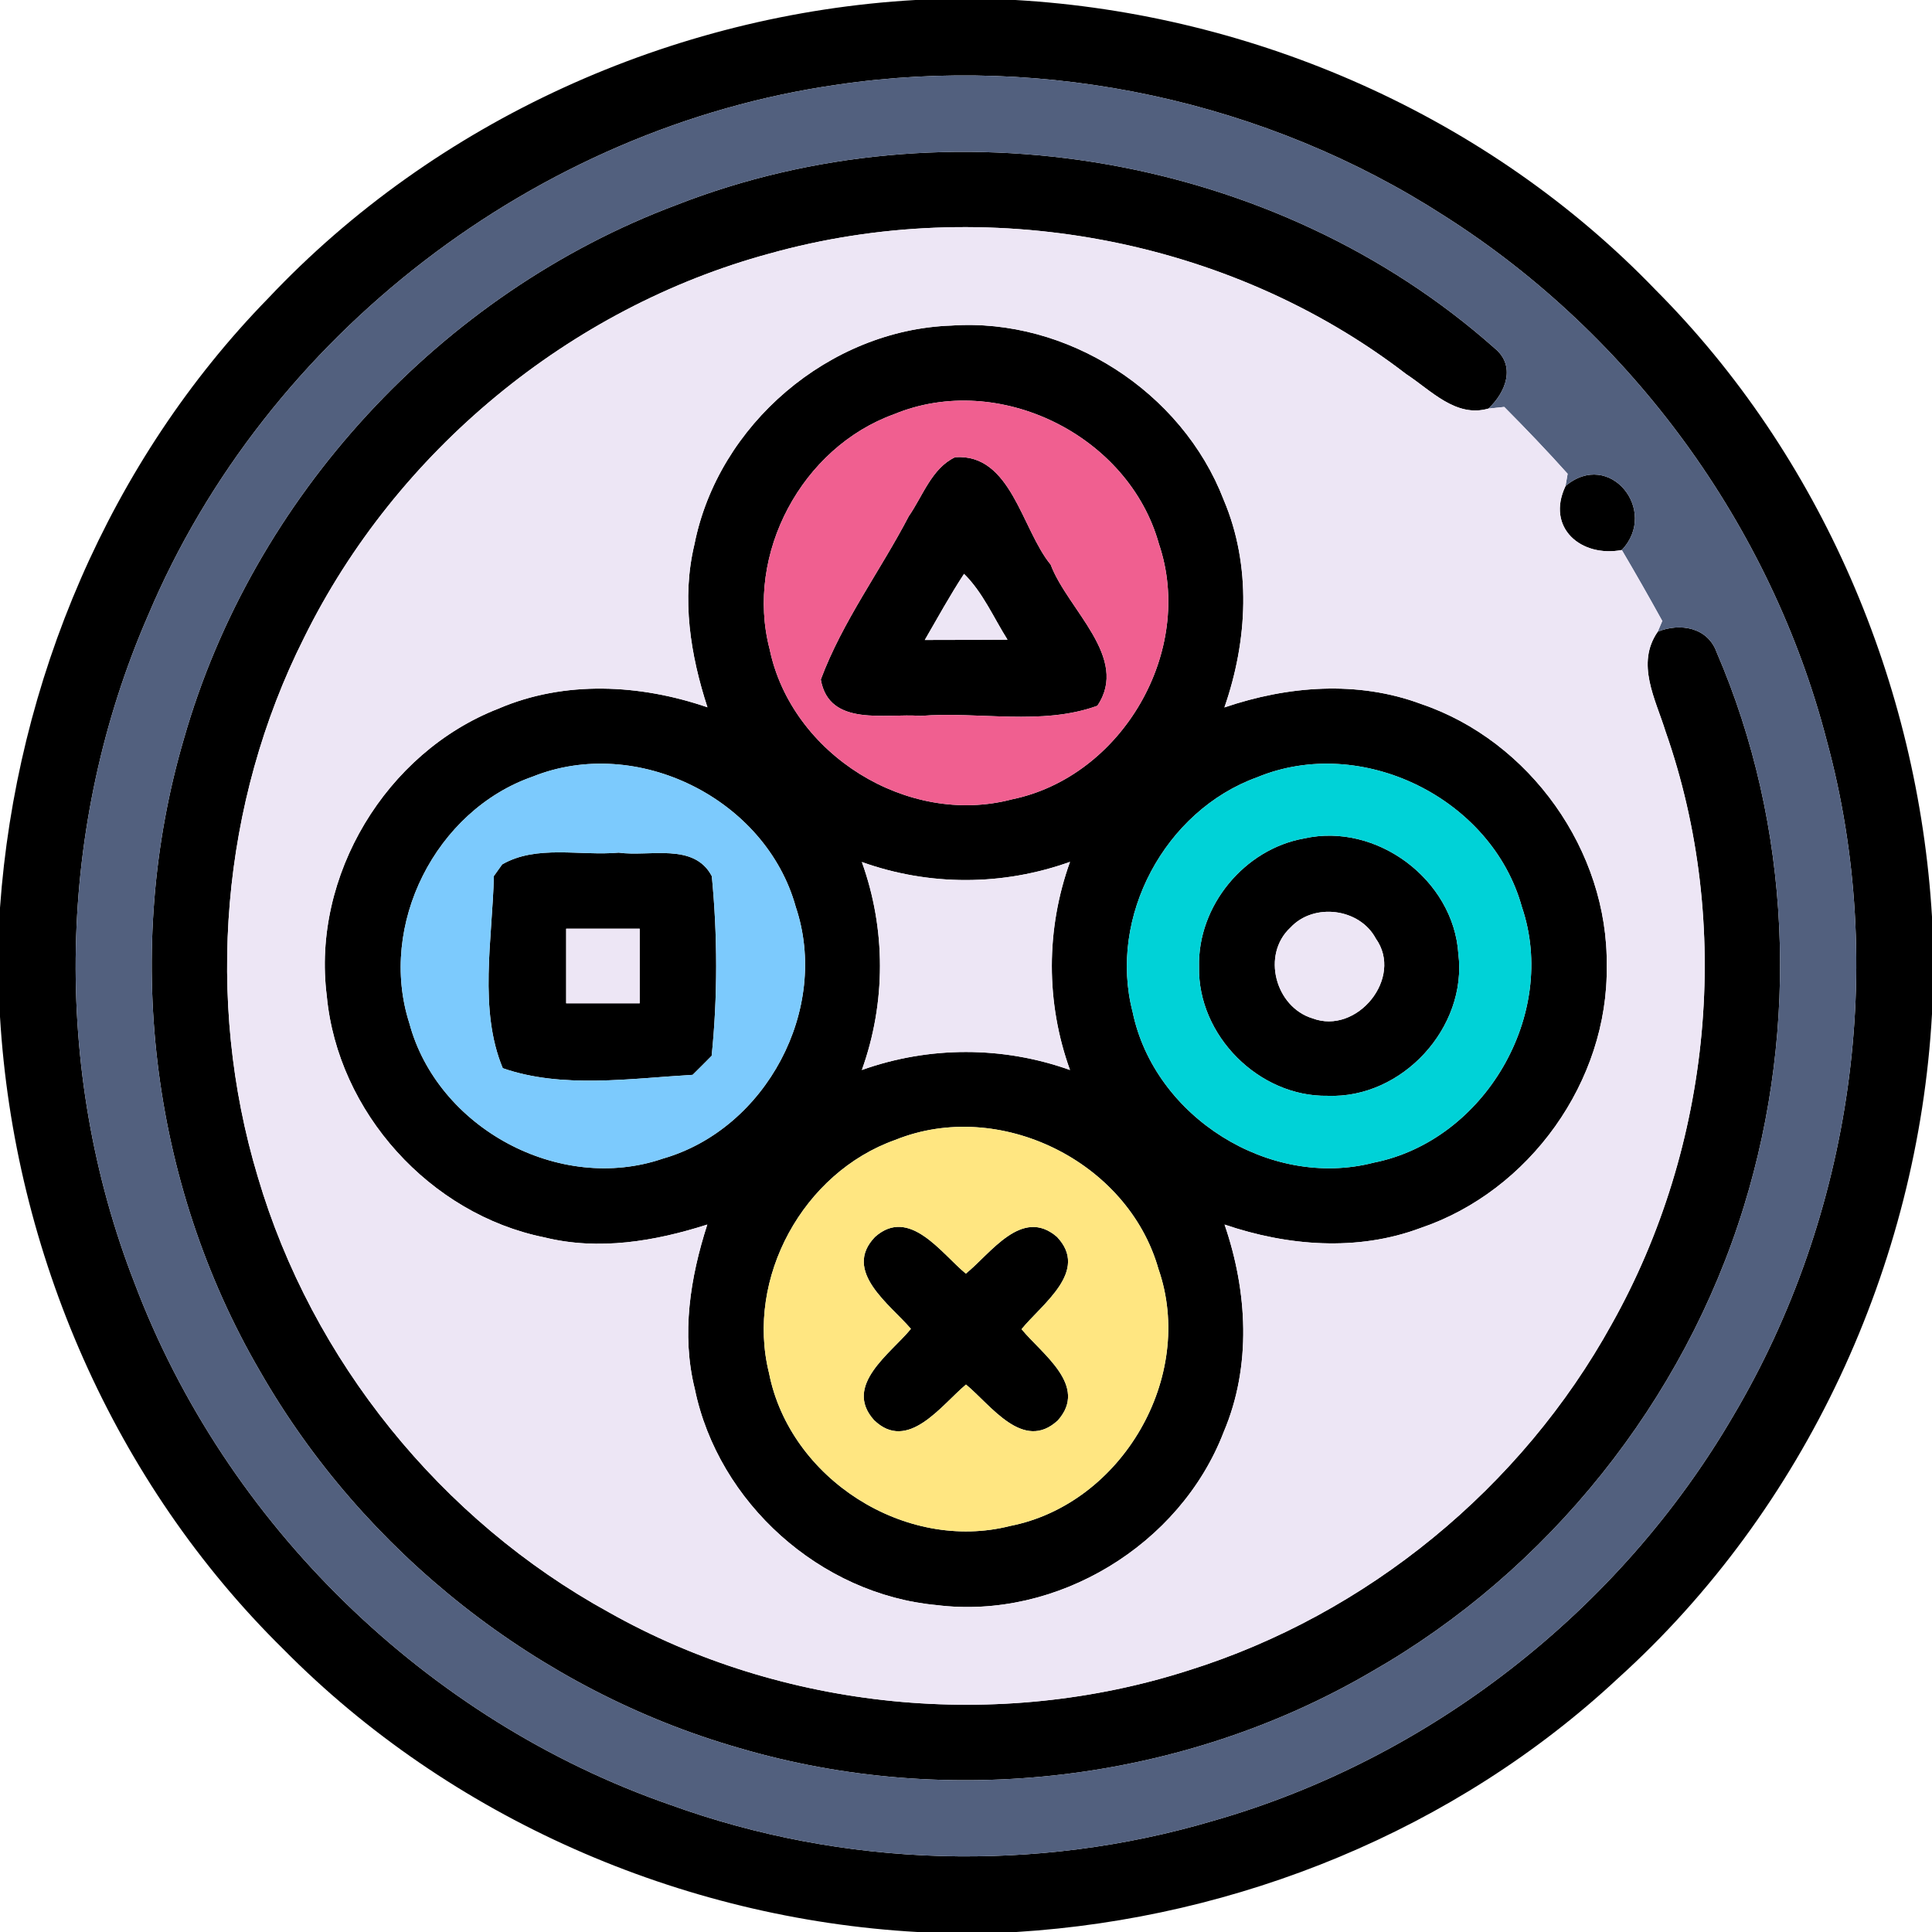
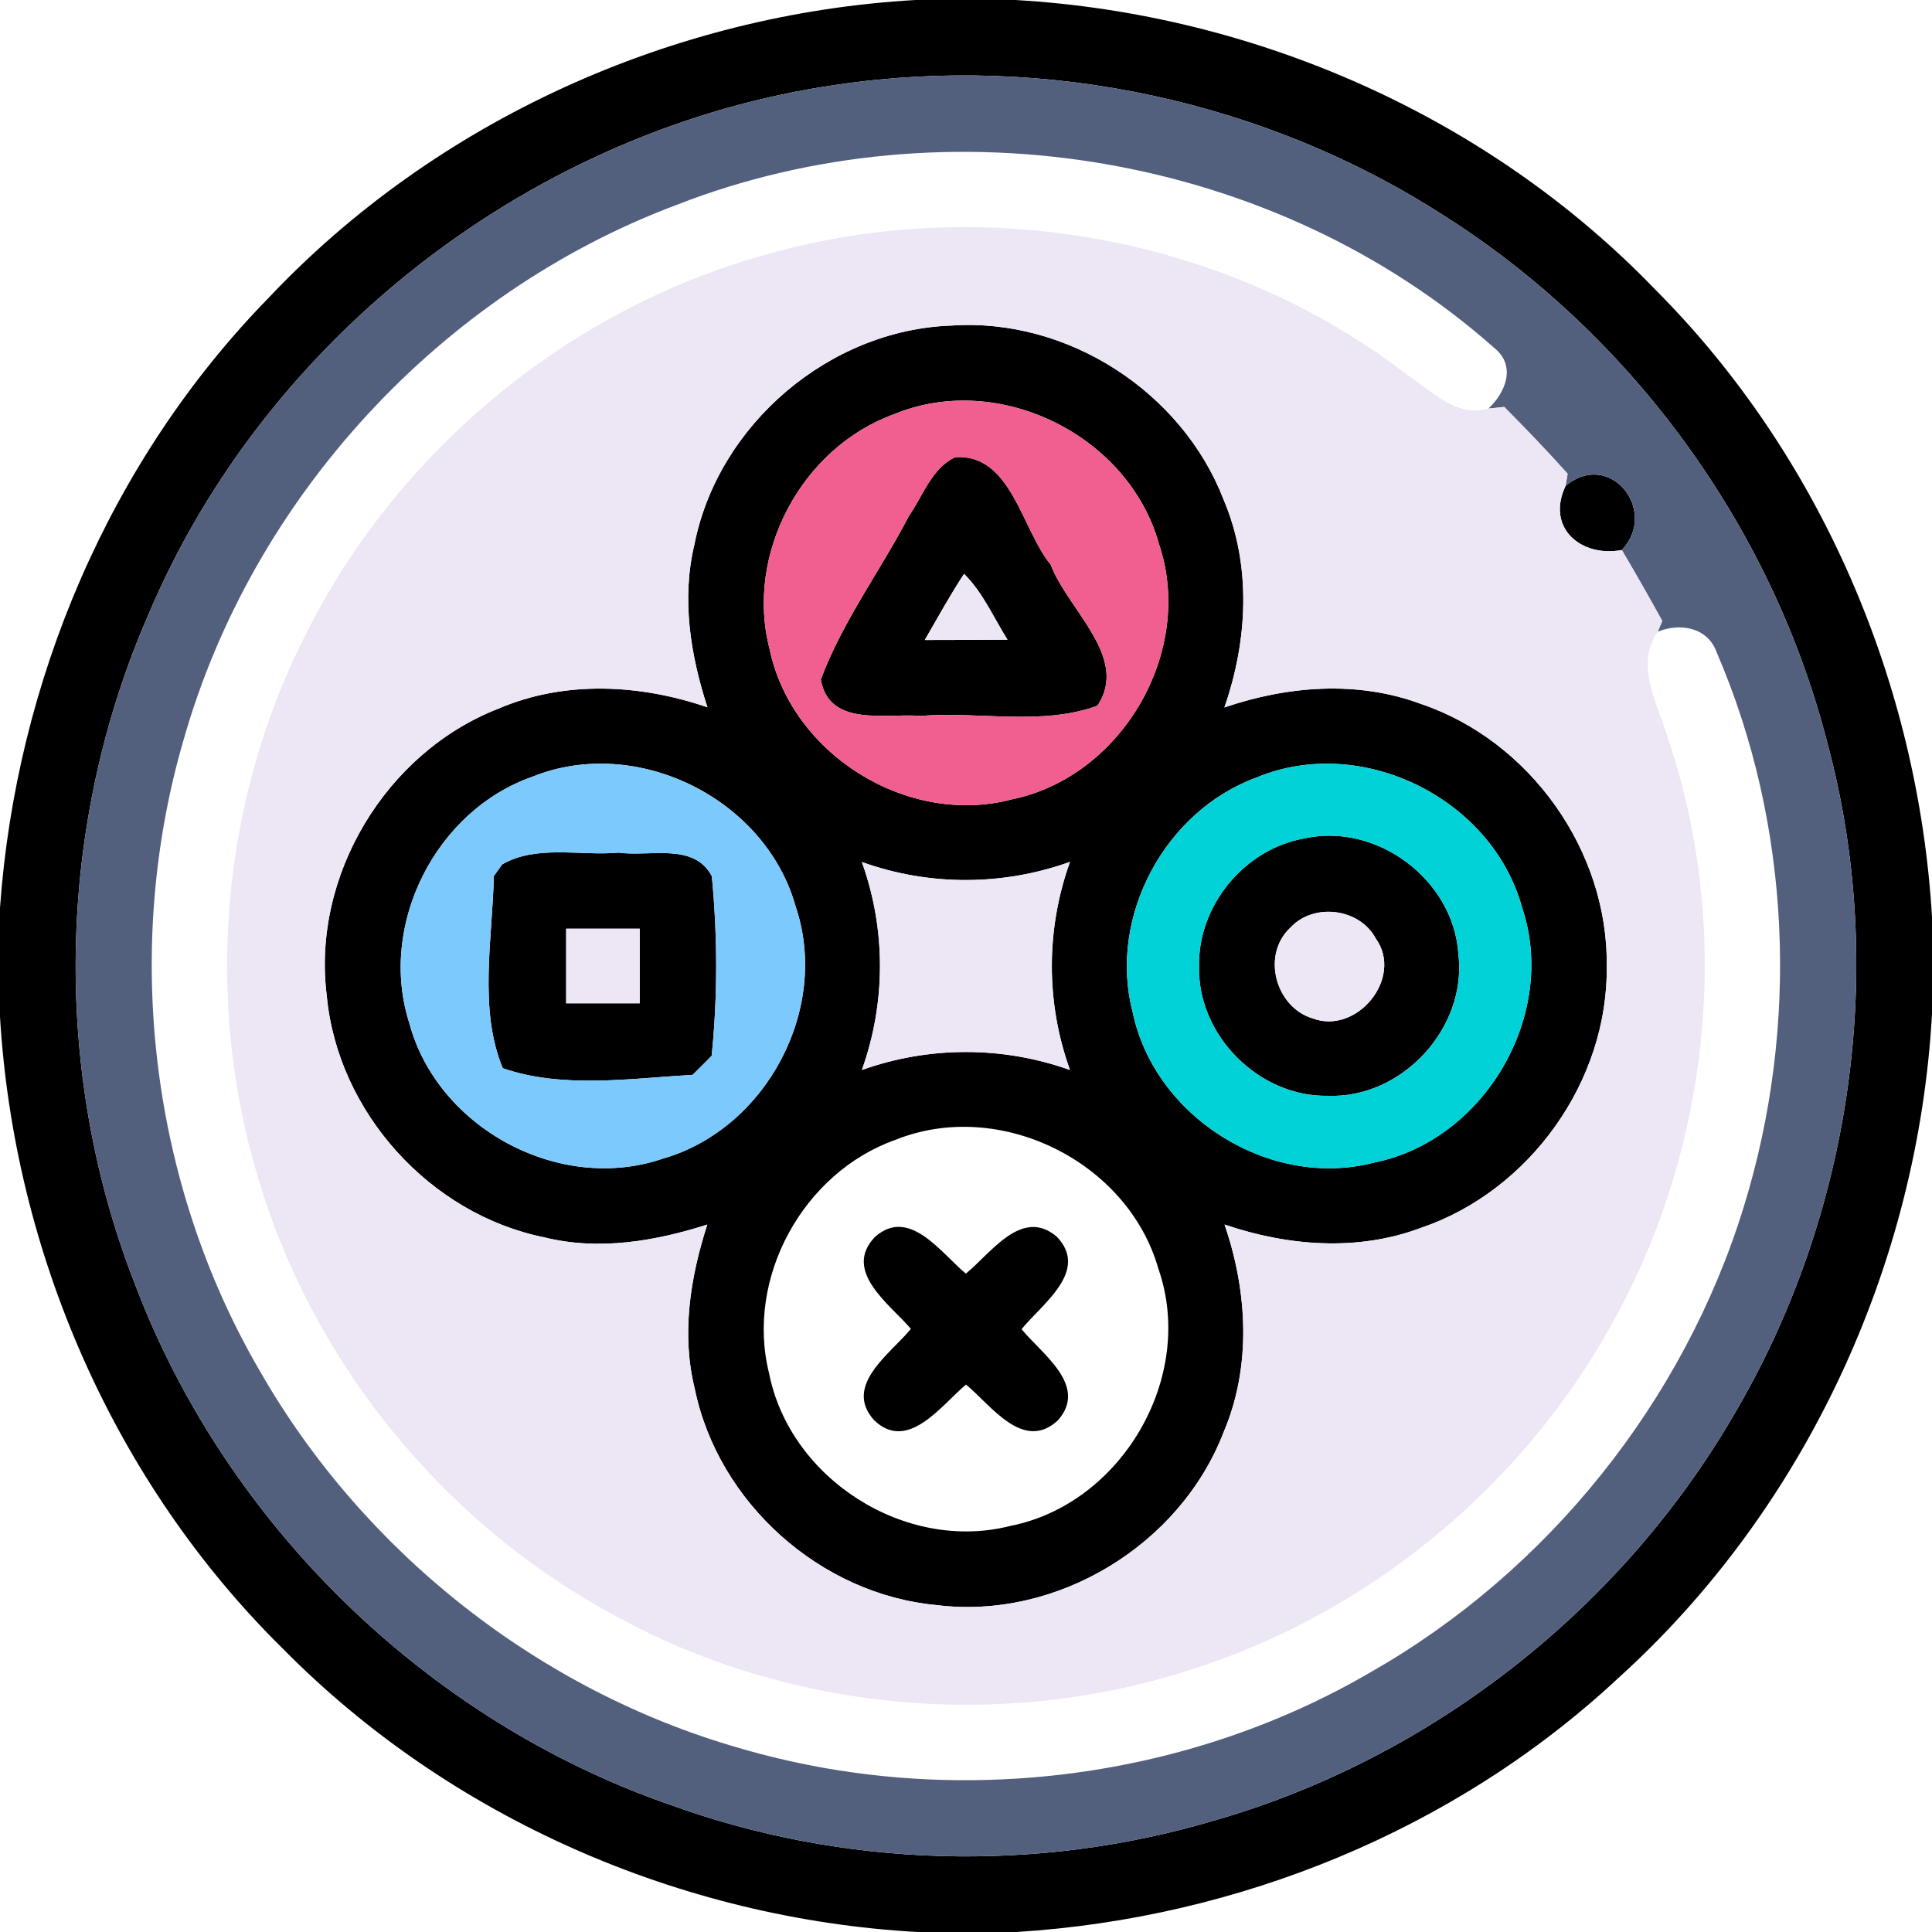
<svg xmlns="http://www.w3.org/2000/svg" width="128pt" height="128pt" viewBox="0 0 128 128" version="1.1">
  <g id="#000000ff">
    <path fill="#000000" opacity="1.00" d=" M 60.65 0.00 L 67.27 0.00 C 83.13 0.91 98.63 7.72 109.68 19.20 C 120.64 30.19 127.08 45.29 128.00 60.74 L 128.00 67.18 C 127.07 83.82 119.59 100.00 107.20 111.19 C 96.41 121.25 82.02 127.09 67.34 128.00 L 60.78 128.00 C 45.09 127.12 29.80 120.44 18.75 109.24 C 7.57 98.23 0.93 82.99 0.00 67.36 L 0.00 60.14 C 1.07 45.16 7.25 30.53 17.78 19.75 C 28.87 7.99 44.54 0.92 60.65 0.00 M 55.47 5.61 C 35.54 8.45 17.64 22.20 9.82 40.75 C 3.76 54.63 3.40 70.85 8.90 84.97 C 14.92 100.96 28.27 113.98 44.42 119.58 C 55.90 123.74 68.69 124.10 80.39 120.63 C 94.74 116.53 107.31 106.70 114.83 93.81 C 122.71 80.51 125.10 64.03 121.03 49.08 C 117.35 34.86 108.11 22.20 95.72 14.32 C 83.93 6.70 69.36 3.56 55.47 5.61 Z" />
-     <path fill="#000000" opacity="1.00" d=" M 44.81 13.58 C 62.80 6.55 84.55 10.22 99.02 23.07 C 100.45 24.23 99.77 25.99 98.61 27.07 C 96.45 27.69 94.81 25.86 93.17 24.79 C 81.38 15.72 65.27 12.80 50.98 16.80 C 37.71 20.40 26.23 29.92 20.15 42.24 C 14.64 53.19 13.55 66.24 17.08 77.97 C 20.66 90.14 29.23 100.72 40.34 106.82 C 51.88 113.33 66.14 114.71 78.74 110.67 C 90.56 106.97 100.80 98.57 106.78 87.73 C 113.41 75.92 114.84 61.25 110.34 48.44 C 109.68 46.31 108.36 43.97 109.83 41.85 C 111.31 41.25 113.14 41.56 113.73 43.21 C 118.69 54.70 119.22 67.98 115.54 79.92 C 111.58 92.82 102.57 104.08 90.84 110.77 C 78.35 118.07 62.84 119.89 48.97 115.81 C 35.68 112.00 24.08 102.82 17.22 90.84 C 9.93 78.34 8.11 62.84 12.18 48.96 C 16.75 32.93 29.21 19.43 44.81 13.58 Z" />
    <path fill="#000000" opacity="1.00" d=" M 46.01 36.06 C 47.58 28.13 54.94 21.85 63.03 21.57 C 70.71 21.04 78.31 25.95 81.07 33.11 C 82.93 37.49 82.66 42.44 81.12 46.87 C 85.31 45.44 89.94 45.07 94.15 46.64 C 101.36 49.08 106.55 56.37 106.45 63.99 C 106.56 71.63 101.34 78.92 94.11 81.36 C 89.92 82.93 85.30 82.55 81.13 81.13 C 82.65 85.56 82.93 90.51 81.07 94.88 C 78.19 102.37 70.02 107.34 62.04 106.34 C 54.36 105.63 47.58 99.57 46.03 92.01 C 45.13 88.39 45.73 84.63 46.86 81.13 C 43.39 82.24 39.67 82.87 36.07 81.98 C 28.49 80.45 22.37 73.68 21.65 65.98 C 20.64 58.02 25.57 49.85 33.02 46.95 C 37.42 45.06 42.41 45.33 46.87 46.86 C 45.74 43.39 45.14 39.67 46.01 36.06 M 59.24 27.44 C 53.13 29.64 49.34 36.69 50.99 43.01 C 52.44 49.98 60.13 54.78 67.04 52.96 C 74.35 51.46 79.19 43.12 76.78 36.03 C 74.78 28.84 66.17 24.58 59.24 27.44 M 35.30 51.45 C 28.86 53.69 25.03 61.28 27.12 67.79 C 28.99 74.75 37.08 79.11 43.92 76.76 C 50.75 74.80 55.00 66.85 52.72 60.08 C 50.74 52.93 42.21 48.68 35.30 51.45 M 83.28 51.50 C 77.18 53.71 73.40 60.74 75.04 67.05 C 76.48 74.00 84.12 78.81 91.01 77.03 C 98.36 75.57 103.25 67.21 100.83 60.09 C 98.84 52.89 90.21 48.63 83.28 51.50 M 57.10 57.11 C 58.70 61.56 58.70 66.43 57.10 70.89 C 61.56 69.30 66.43 69.30 70.89 70.89 C 69.28 66.43 69.29 61.56 70.89 57.10 C 66.43 58.70 61.56 58.71 57.10 57.11 M 59.32 75.52 C 53.22 77.68 49.38 84.66 50.95 90.97 C 52.33 97.98 59.98 102.86 66.92 101.10 C 74.32 99.65 79.24 91.22 76.75 84.07 C 74.73 76.94 66.21 72.74 59.32 75.52 Z" />
    <path fill="#000000" opacity="1.00" d=" M 63.28 30.29 C 67.00 30.04 67.68 35.06 69.61 37.41 C 70.73 40.39 74.86 43.58 72.70 46.76 C 69.02 48.10 64.85 47.12 60.98 47.43 C 58.69 47.24 54.93 48.20 54.38 45.02 C 55.82 41.16 58.32 37.83 60.21 34.20 C 61.14 32.86 61.73 31.02 63.28 30.29 M 63.87 38.02 C 62.94 39.44 62.12 40.93 61.27 42.40 C 63.10 42.40 64.92 42.39 66.75 42.38 C 65.82 40.91 65.12 39.25 63.87 38.02 Z" />
    <path fill="#000000" opacity="1.00" d=" M 103.72 32.20 C 106.63 29.74 109.92 33.82 107.45 36.44 C 104.75 36.95 102.41 34.97 103.72 32.20 Z" />
    <path fill="#000000" opacity="1.00" d=" M 86.40 55.55 C 91.20 54.47 96.30 58.28 96.62 63.19 C 97.23 68.08 92.89 72.80 87.96 72.60 C 83.41 72.68 79.34 68.60 79.44 64.05 C 79.34 60.02 82.44 56.25 86.40 55.55 M 85.50 61.45 C 83.56 63.24 84.49 66.72 86.96 67.47 C 89.90 68.58 93.01 64.78 91.15 62.18 C 90.08 60.17 87.04 59.79 85.50 61.45 Z" />
    <path fill="#000000" opacity="1.00" d=" M 33.27 57.27 C 35.55 55.95 38.45 56.72 40.99 56.49 C 43.03 56.78 45.98 55.80 47.16 58.05 C 47.54 61.99 47.55 66.01 47.15 69.95 C 46.84 70.27 46.20 70.90 45.89 71.21 C 41.76 71.45 37.23 72.14 33.31 70.77 C 31.70 66.91 32.62 62.21 32.72 58.04 L 33.27 57.27 M 37.51 61.53 C 37.51 63.18 37.51 64.82 37.51 66.47 C 39.13 66.47 40.75 66.47 42.38 66.47 C 42.38 64.82 42.38 63.18 42.38 61.53 C 40.75 61.53 39.13 61.53 37.51 61.53 Z" />
    <path fill="#000000" opacity="1.00" d=" M 57.97 81.95 C 60.25 79.92 62.37 83.05 63.99 84.38 C 65.64 83.05 67.70 79.95 70.02 81.94 C 72.19 84.21 69.04 86.39 67.68 88.06 C 69.03 89.71 72.13 91.81 70.08 94.11 C 67.79 96.22 65.65 93.09 64.00 91.73 C 62.37 93.09 60.14 96.26 57.90 94.08 C 55.85 91.78 59.01 89.68 60.35 88.04 C 58.97 86.42 55.79 84.22 57.97 81.95 Z" />
  </g>
  <g id="#52607eff">
    <path fill="#52607e" opacity="1.00" d=" M 55.47 5.61 C 69.36 3.56 83.93 6.70 95.72 14.32 C 108.11 22.20 117.35 34.86 121.03 49.08 C 125.10 64.03 122.71 80.51 114.83 93.81 C 107.31 106.70 94.74 116.53 80.39 120.63 C 68.69 124.10 55.90 123.74 44.42 119.58 C 28.27 113.98 14.92 100.96 8.90 84.97 C 3.40 70.85 3.76 54.63 9.82 40.75 C 17.64 22.20 35.54 8.45 55.47 5.61 M 44.81 13.58 C 29.21 19.43 16.75 32.93 12.18 48.96 C 8.11 62.84 9.93 78.34 17.22 90.84 C 24.08 102.82 35.68 112.00 48.97 115.81 C 62.84 119.89 78.35 118.07 90.84 110.77 C 102.57 104.08 111.58 92.82 115.54 79.92 C 119.22 67.98 118.69 54.70 113.73 43.21 C 113.14 41.56 111.31 41.25 109.83 41.85 L 110.13 41.14 C 109.26 39.56 108.37 38.00 107.45 36.44 C 109.92 33.82 106.63 29.74 103.72 32.20 L 103.86 31.39 C 102.50 29.87 101.09 28.40 99.66 26.96 L 98.61 27.07 C 99.77 25.99 100.45 24.23 99.02 23.07 C 84.55 10.22 62.80 6.55 44.81 13.58 Z" />
  </g>
  <g id="#ede6f5ff">
    <path fill="#ede6f5" opacity="1.00" d=" M 50.98 16.80 C 65.27 12.80 81.38 15.72 93.17 24.79 C 94.81 25.86 96.45 27.69 98.61 27.07 L 99.66 26.96 C 101.09 28.40 102.50 29.87 103.86 31.39 L 103.72 32.20 C 102.41 34.97 104.75 36.95 107.45 36.44 C 108.37 38.00 109.26 39.56 110.13 41.14 L 109.83 41.85 C 108.36 43.97 109.68 46.31 110.34 48.44 C 114.84 61.25 113.41 75.92 106.78 87.73 C 100.80 98.57 90.56 106.97 78.74 110.67 C 66.14 114.71 51.88 113.33 40.34 106.82 C 29.23 100.72 20.66 90.14 17.08 77.97 C 13.55 66.24 14.64 53.19 20.15 42.24 C 26.23 29.92 37.71 20.40 50.98 16.80 M 46.01 36.06 C 45.14 39.67 45.74 43.39 46.87 46.86 C 42.41 45.33 37.42 45.06 33.02 46.95 C 25.57 49.85 20.64 58.02 21.65 65.98 C 22.37 73.68 28.49 80.45 36.07 81.98 C 39.67 82.87 43.39 82.24 46.86 81.13 C 45.73 84.63 45.13 88.39 46.03 92.01 C 47.58 99.57 54.36 105.63 62.04 106.34 C 70.02 107.34 78.19 102.37 81.07 94.88 C 82.93 90.51 82.65 85.56 81.13 81.13 C 85.30 82.55 89.92 82.93 94.11 81.36 C 101.34 78.92 106.56 71.63 106.45 63.99 C 106.55 56.37 101.36 49.08 94.15 46.64 C 89.94 45.07 85.31 45.44 81.12 46.87 C 82.66 42.44 82.93 37.49 81.07 33.11 C 78.31 25.95 70.71 21.04 63.03 21.57 C 54.94 21.85 47.58 28.13 46.01 36.06 Z" />
    <path fill="#ede6f5" opacity="1.00" d=" M 63.87 38.02 C 65.12 39.25 65.82 40.91 66.75 42.38 C 64.92 42.39 63.10 42.40 61.27 42.40 C 62.12 40.93 62.94 39.44 63.87 38.02 Z" />
    <path fill="#ede6f5" opacity="1.00" d=" M 57.10 57.11 C 61.56 58.71 66.43 58.70 70.89 57.10 C 69.29 61.56 69.28 66.43 70.89 70.89 C 66.43 69.30 61.56 69.30 57.10 70.89 C 58.70 66.43 58.70 61.56 57.10 57.11 Z" />
    <path fill="#ede6f5" opacity="1.00" d=" M 85.50 61.45 C 87.04 59.79 90.08 60.17 91.15 62.18 C 93.01 64.78 89.90 68.58 86.96 67.47 C 84.49 66.72 83.56 63.24 85.50 61.45 Z" />
    <path fill="#ede6f5" opacity="1.00" d=" M 37.51 61.53 C 39.13 61.53 40.75 61.53 42.38 61.53 C 42.38 63.18 42.38 64.82 42.38 66.47 C 40.75 66.47 39.13 66.47 37.51 66.47 C 37.51 64.82 37.51 63.18 37.51 61.53 Z" />
  </g>
  <g id="#f05f90ff">
    <path fill="#f05f90" opacity="1.00" d=" M 59.24 27.44 C 66.17 24.58 74.78 28.84 76.78 36.03 C 79.19 43.12 74.35 51.46 67.04 52.96 C 60.13 54.78 52.44 49.98 50.99 43.01 C 49.34 36.69 53.13 29.64 59.24 27.44 M 63.28 30.29 C 61.73 31.02 61.14 32.86 60.21 34.20 C 58.32 37.83 55.82 41.16 54.38 45.02 C 54.93 48.20 58.69 47.24 60.98 47.43 C 64.85 47.12 69.02 48.10 72.70 46.76 C 74.86 43.58 70.73 40.39 69.61 37.41 C 67.68 35.06 67.00 30.04 63.28 30.29 Z" />
  </g>
  <g id="#7ccafdff">
    <path fill="#7ccafd" opacity="1.00" d=" M 35.30 51.45 C 42.21 48.68 50.74 52.93 52.72 60.08 C 55.00 66.85 50.75 74.80 43.92 76.76 C 37.08 79.11 28.99 74.75 27.12 67.79 C 25.03 61.28 28.86 53.69 35.30 51.45 M 33.27 57.27 L 32.72 58.04 C 32.62 62.21 31.70 66.91 33.31 70.77 C 37.23 72.14 41.76 71.45 45.89 71.21 C 46.20 70.90 46.84 70.27 47.15 69.95 C 47.55 66.01 47.54 61.99 47.16 58.05 C 45.98 55.80 43.03 56.78 40.99 56.49 C 38.45 56.72 35.55 55.95 33.27 57.27 Z" />
  </g>
  <g id="#00d2d7ff">
    <path fill="#00d2d7" opacity="1.00" d=" M 83.28 51.50 C 90.21 48.63 98.84 52.89 100.83 60.09 C 103.25 67.21 98.36 75.57 91.01 77.03 C 84.12 78.81 76.48 74.00 75.04 67.05 C 73.40 60.74 77.18 53.71 83.28 51.50 M 86.40 55.55 C 82.44 56.25 79.34 60.02 79.44 64.05 C 79.34 68.60 83.41 72.68 87.96 72.60 C 92.89 72.80 97.23 68.08 96.62 63.19 C 96.30 58.28 91.20 54.47 86.40 55.55 Z" />
  </g>
  <g id="#ffe681ff">
-     <path fill="#ffe681" opacity="1.00" d=" M 59.32 75.52 C 66.21 72.74 74.73 76.94 76.75 84.07 C 79.24 91.22 74.32 99.65 66.92 101.10 C 59.98 102.86 52.33 97.98 50.95 90.97 C 49.38 84.66 53.22 77.68 59.32 75.52 M 57.97 81.95 C 55.79 84.22 58.97 86.42 60.35 88.04 C 59.01 89.68 55.85 91.78 57.90 94.08 C 60.14 96.26 62.37 93.09 64.00 91.73 C 65.65 93.09 67.79 96.22 70.08 94.11 C 72.13 91.81 69.03 89.71 67.68 88.06 C 69.04 86.39 72.19 84.21 70.02 81.94 C 67.70 79.95 65.64 83.05 63.99 84.38 C 62.37 83.05 60.25 79.92 57.97 81.95 Z" />
-   </g>
+     </g>
</svg>